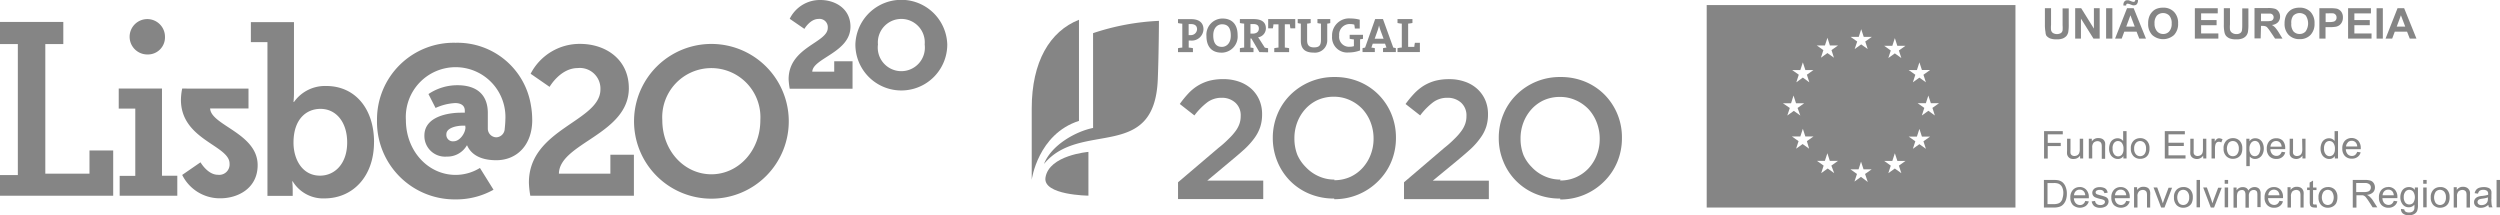
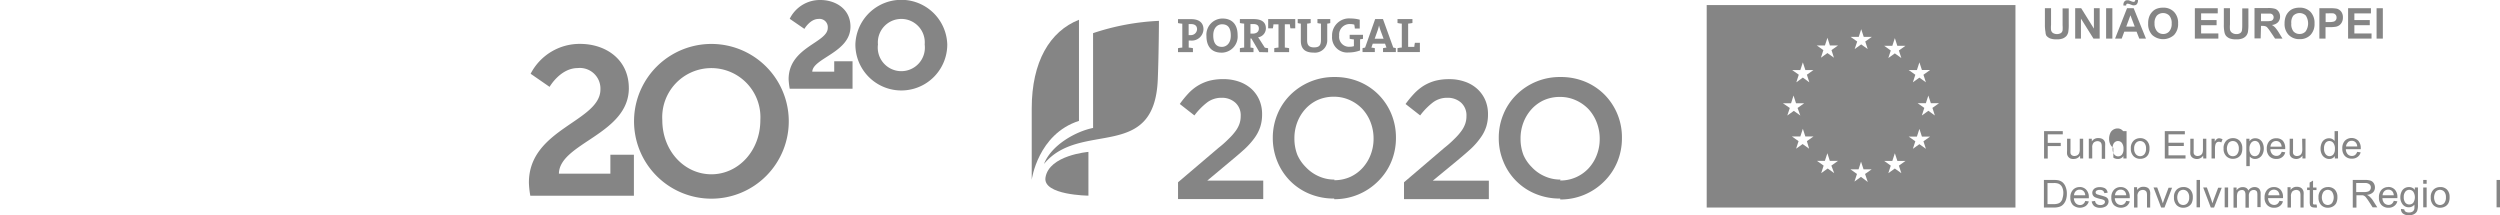
<svg xmlns="http://www.w3.org/2000/svg" id="Group_1987" data-name="Group 1987" width="284.585" height="24.516" viewBox="0 0 284.585 24.516">
  <g id="Group_1986" data-name="Group 1986" transform="translate(194.28 0)">
    <path id="Path_5581" data-name="Path 5581" d="M235.74,41.055h35.148V18H235.74Zm11.66-6.7-.741-.531-.741.531.279-.859-.755-.531h.957l.286-.88.286.88h.922l-.748.531Zm14.783-5.177-.748.531.279.866-.741-.538-.741.538.279-.866-.754-.531h.929l.286-.873.286.873Zm-2.515-3.773.286-.88.286.873h.929l-.755.538.279.859-.741-.531-.741.531.279-.859-.755-.538Zm0,7.573.286-.88.286.88h.929l-.755.531.279.859-.741-.531-.741.531.279-.859-.755-.531Zm-2.795-10.34.286-.873.279.873h.929l-.748.538.279.859-.741-.531-.741.531.279-.859-.754-.538Zm0,13.106.286-.873.286.873h.929l-.755.538.279.859-.741-.531-.741.531.279-.859-.748-.538Zm-2.795,2.4-.775-.587-.741.538.286-.866L252.1,36.7h.929l.279-.873.286.873h.929l-.755.531Zm-1.027-16.523.279-.873.286.873h.929l-.755.531.279.859-.741-.531-.741.531.286-.859-.755-.531Zm-2.795,15.517-.741-.531-.741.531.279-.859-.755-.538h.894l.286-.873.279.873h.929l-.755.538ZM249.2,22.6l.286-.873.279.873h.929l-.748.531.279.866-.741-.531-.741.531.279-.866-.755-.531ZM246.4,25.4l.286-.873.286.873h.922l-.748.531.279.866-.741-.538-.741.538.279-.866-.755-.531Zm-1.055,3.78.279-.88.286.88h.929l-.755.538.314.859-.741-.531-.741.531.286-.859-.789-.538Z" transform="translate(-235.74 -17.427)" fill="#858585" />
    <path id="Path_5582" data-name="Path 5582" d="M292.8,46.765a1.167,1.167,0,0,0-.468-.224,2.794,2.794,0,0,0-.559-.042h-1.09v3.144h1.139a2.236,2.236,0,0,0,.51-.056,1.153,1.153,0,0,0,.377-.154,1.111,1.111,0,0,0,.286-.286,1.4,1.4,0,0,0,.217-.454,2.094,2.094,0,0,0,.084-.622,2.006,2.006,0,0,0-.126-.741,1.285,1.285,0,0,0-.37-.566Zm0,1.872a1.02,1.02,0,0,1-.231.391.7.7,0,0,1-.286.161,1.509,1.509,0,0,1-.489.063h-.7v-2.4h.7a1.46,1.46,0,0,1,.538.07.817.817,0,0,1,.4.349,1.481,1.481,0,0,1,.161.755,1.92,1.92,0,0,1-.112.615Z" transform="translate(-252.297 -26.016)" fill="#858585" />
    <path id="Path_5583" data-name="Path 5583" d="M296.058,47.66a1.006,1.006,0,0,0-.768.314,1.216,1.216,0,0,0-.3.88,1.18,1.18,0,0,0,.293.852,1.2,1.2,0,0,0,1.453.112.957.957,0,0,0,.356-.524l-.405-.056a.7.7,0,0,1-.237.356.58.58,0,0,1-.363.112.657.657,0,0,1-.475-.2.838.838,0,0,1-.217-.573h1.7a.572.572,0,0,0,0-.1,1.2,1.2,0,0,0-.293-.866.992.992,0,0,0-.741-.314Zm-.65.936a.7.7,0,0,1,.2-.468.608.608,0,0,1,.447-.175.6.6,0,0,1,.482.217.7.7,0,0,1,.147.426Z" transform="translate(-253.595 -26.365)" fill="#858585" />
    <path id="Path_5584" data-name="Path 5584" d="M300.028,48.771a5.7,5.7,0,0,0-.573-.175l-.342-.1a.371.371,0,0,1-.154-.1.217.217,0,0,1-.042-.133.244.244,0,0,1,.112-.2.657.657,0,0,1,.377-.084.51.51,0,0,1,.349.1.412.412,0,0,1,.154.272l.377-.049a.762.762,0,0,0-.133-.349.615.615,0,0,0-.3-.21,1.4,1.4,0,0,0-.475-.077,1.3,1.3,0,0,0-.335.042,1.153,1.153,0,0,0-.245.112.7.7,0,0,0-.189.217.538.538,0,0,0-.07.279.573.573,0,0,0,.084.3.594.594,0,0,0,.252.217,4.086,4.086,0,0,0,.587.182,1.439,1.439,0,0,1,.4.126.237.237,0,0,1,.119.2.307.307,0,0,1-.133.252.58.58,0,0,1-.4.112.622.622,0,0,1-.412-.126.517.517,0,0,1-.182-.342l-.384.056a.908.908,0,0,0,.3.545,1.125,1.125,0,0,0,.7.182,1.215,1.215,0,0,0,.482-.1.67.67,0,0,0,.44-.615.608.608,0,0,0-.091-.328A.622.622,0,0,0,300.028,48.771Z" transform="translate(-254.645 -26.366)" fill="#858585" />
    <path id="Path_5585" data-name="Path 5585" d="M302.738,47.66a1.006,1.006,0,0,0-.769.314,1.216,1.216,0,0,0-.3.88,1.181,1.181,0,0,0,.293.852,1.2,1.2,0,0,0,1.453.112.957.957,0,0,0,.349-.531l-.405-.056a.7.7,0,0,1-.238.356.58.58,0,0,1-.363.112.657.657,0,0,1-.475-.2.839.839,0,0,1-.217-.573h1.7a.575.575,0,0,0,0-.1,1.2,1.2,0,0,0-.293-.866A.992.992,0,0,0,302.738,47.66Zm-.65.936a.7.7,0,0,1,.2-.468.608.608,0,0,1,.447-.175.6.6,0,0,1,.482.217.769.769,0,0,1,.147.426Z" transform="translate(-255.608 -26.365)" fill="#858585" />
    <path id="Path_5586" data-name="Path 5586" d="M307.089,47.885a.545.545,0,0,0-.258-.2.957.957,0,0,0-.377-.07.817.817,0,0,0-.734.37v-.321h-.349v2.312h.391V48.723a.768.768,0,0,1,.182-.594.65.65,0,0,1,.426-.154.5.5,0,0,1,.272.07.405.405,0,0,1,.161.182,1.125,1.125,0,0,1,.042.349v1.4h.363v-1.39a2.206,2.206,0,0,0,0-.37.852.852,0,0,0-.119-.328Z" transform="translate(-256.724 -26.353)" fill="#858585" />
    <path id="Path_5587" data-name="Path 5587" d="M309.752,49.106c-.063.168-.112.307-.147.426-.042-.154-.091-.307-.147-.454l-.489-1.348h-.419l.866,2.285h.377l.866-2.257h-.4Z" transform="translate(-257.683 -26.387)" fill="#858585" />
    <path id="Path_5588" data-name="Path 5588" d="M312.926,47.659a1.076,1.076,0,0,0-.7.252,1.132,1.132,0,0,0-.349.922,1.2,1.2,0,0,0,.293.873,1.034,1.034,0,0,0,.775.307,1.181,1.181,0,0,0,.559-.14.971.971,0,0,0,.384-.384,1.543,1.543,0,0,0,.133-.7,1.181,1.181,0,0,0-.3-.845,1.048,1.048,0,0,0-.8-.286Zm.482,1.823a.6.6,0,0,1-.482.217.615.615,0,0,1-.482-.217,1.167,1.167,0,0,1,0-1.292.636.636,0,0,1,.482-.217.629.629,0,0,1,.482.217.915.915,0,0,1,.2.636.943.943,0,0,1-.2.657Z" transform="translate(-258.684 -26.365)" fill="#858585" />
    <rect id="Rectangle_3014" data-name="Rectangle 3014" width="0.391" height="3.116" transform="translate(55.765 20.484)" fill="#858585" />
    <path id="Path_5589" data-name="Path 5589" d="M317.835,49.106c-.056.168-.1.307-.14.426l-.147-.454-.489-1.348h-.419l.866,2.285h.37l.873-2.257h-.405Z" transform="translate(-260.121 -26.387)" fill="#858585" />
-     <rect id="Rectangle_3015" data-name="Rectangle 3015" width="0.391" height="0.433" transform="translate(58.964 20.484)" fill="#858585" />
    <rect id="Rectangle_3016" data-name="Rectangle 3016" width="0.391" height="2.257" transform="translate(58.964 21.343)" fill="#858585" />
    <path id="Path_5590" data-name="Path 5590" d="M323.969,47.66a.824.824,0,0,0-.7.391.587.587,0,0,0-.231-.286.775.775,0,0,0-.419-.1.845.845,0,0,0-.405.1.874.874,0,0,0-.286.265v-.314h-.349v2.285h.391v-1.2a1.573,1.573,0,0,1,.056-.468.489.489,0,0,1,.2-.252.6.6,0,0,1,.307-.084.363.363,0,0,1,.307.126.7.7,0,0,1,.1.384v1.5h.384V48.652a.7.7,0,0,1,.161-.5.559.559,0,0,1,.405-.161.405.405,0,0,1,.231.063.342.342,0,0,1,.14.161,1.223,1.223,0,0,1,.035.328v1.4h.37V48.414a.8.8,0,0,0-.182-.573A.741.741,0,0,0,323.969,47.66Z" transform="translate(-261.609 -26.365)" fill="#858585" />
    <path id="Path_5591" data-name="Path 5591" d="M327.708,47.66a1.02,1.02,0,0,0-.775.314,1.243,1.243,0,0,0-.294.88,1.181,1.181,0,0,0,.293.852,1.055,1.055,0,0,0,.8.307,1.013,1.013,0,0,0,.65-.2.922.922,0,0,0,.349-.531l-.4-.056a.762.762,0,0,1-.238.356.594.594,0,0,1-.363.112.7.7,0,0,1-.482-.2.874.874,0,0,1-.21-.573h1.7v-.1a1.223,1.223,0,0,0-.286-.866A1,1,0,0,0,327.708,47.66Zm-.65.936a.7.7,0,0,1,.2-.468.65.65,0,0,1,.929.042.824.824,0,0,1,.147.426Z" transform="translate(-263.133 -26.365)" fill="#858585" />
    <path id="Path_5592" data-name="Path 5592" d="M332.071,47.885a.58.58,0,0,0-.258-.2.992.992,0,0,0-.384-.07.817.817,0,0,0-.7.37v-.321h-.349v2.312h.391V48.724a.775.775,0,0,1,.175-.594.7.7,0,0,1,.433-.154.489.489,0,0,1,.266.07.363.363,0,0,1,.161.182,1.1,1.1,0,0,1,.049.349v1.4h.356v-1.39a2.213,2.213,0,0,0,0-.37.7.7,0,0,0-.14-.328Z" transform="translate(-264.261 -26.354)" fill="#858585" />
    <path id="Path_5593" data-name="Path 5593" d="M334.443,49.318a.21.21,0,0,1-.126,0,.126.126,0,0,1-.07-.077.613.613,0,0,1,0-.21V47.683h.391v-.293h-.391V46.6l-.391.231v.559h-.286v.293h.3v1.292a1.452,1.452,0,0,0,.049.454.447.447,0,0,0,.168.175.7.7,0,0,0,.321.063,1.118,1.118,0,0,0,.293,0l-.049-.335Z" transform="translate(-265.223 -26.046)" fill="#858585" />
    <path id="Path_5594" data-name="Path 5594" d="M336.483,47.659a1.076,1.076,0,0,0-.7.252,1.139,1.139,0,0,0-.356.922,1.2,1.2,0,0,0,.3.873,1.034,1.034,0,0,0,.775.307,1.139,1.139,0,0,0,.552-.14.943.943,0,0,0,.391-.384,1.544,1.544,0,0,0,.133-.7,1.181,1.181,0,0,0-.3-.845,1.048,1.048,0,0,0-.8-.286Zm.482,1.823a.643.643,0,0,1-.964,0,1.167,1.167,0,0,1,0-1.292.643.643,0,0,1,.964,0A1.167,1.167,0,0,1,336.965,49.482Z" transform="translate(-265.782 -26.365)" fill="#858585" />
    <path id="Path_5595" data-name="Path 5595" d="M342.868,48.351a.985.985,0,0,0-.251-.154,1.146,1.146,0,0,0,.7-.286.783.783,0,0,0,.217-.559.873.873,0,0,0-.133-.475.7.7,0,0,0-.349-.293,1.879,1.879,0,0,0-.643-.084h-1.4v3.144h.419v-1.4h.713a.538.538,0,0,1,.2.084.7.7,0,0,1,.21.21,4.882,4.882,0,0,1,.3.426l.419.65h.531l-.545-.852a2.635,2.635,0,0,0-.384-.412Zm-.573-.475H341.4V46.849h1a.741.741,0,0,1,.51.147.447.447,0,0,1,.161.363.524.524,0,0,1-.084.279.44.44,0,0,1-.245.182,1.244,1.244,0,0,1-.447.056Z" transform="translate(-267.465 -26.015)" fill="#858585" />
    <path id="Path_5596" data-name="Path 5596" d="M346.338,47.66a1.034,1.034,0,0,0-.775.314,1.243,1.243,0,0,0-.293.88,1.181,1.181,0,0,0,.293.852,1.055,1.055,0,0,0,.8.307,1.013,1.013,0,0,0,.65-.2.929.929,0,0,0,.356-.531l-.405-.056a.761.761,0,0,1-.238.356.594.594,0,0,1-.363.112.7.7,0,0,1-.482-.2.873.873,0,0,1-.21-.573h1.7v-.1a1.188,1.188,0,0,0-.286-.866,1,1,0,0,0-.748-.307Zm-.65.936a.7.7,0,0,1,.2-.468.608.608,0,0,1,.447-.175.6.6,0,0,1,.482.217.824.824,0,0,1,.147.426Z" transform="translate(-268.748 -26.366)" fill="#858585" />
    <path id="Path_5597" data-name="Path 5597" d="M350.416,47.988a.8.8,0,0,0-.664-.328.943.943,0,0,0-.531.147.887.887,0,0,0-.342.419,1.4,1.4,0,0,0-.119.6,1.271,1.271,0,0,0,.258.8.852.852,0,0,0,.7.335.782.782,0,0,0,.636-.3,2.416,2.416,0,0,1,0,.489.51.51,0,0,1-.2.3.7.7,0,0,1-.419.1.636.636,0,0,1-.391-.1.342.342,0,0,1-.133-.252l-.377-.049a.615.615,0,0,0,.245.545,1.111,1.111,0,0,0,.657.182,1.258,1.258,0,0,0,.587-.133.811.811,0,0,0,.342-.342,1.9,1.9,0,0,0,.1-.748V47.709h-.356Zm-.182,1.453a.573.573,0,0,1-.454.2.566.566,0,0,1-.447-.2.957.957,0,0,1-.182-.643.922.922,0,0,1,.182-.615.573.573,0,0,1,.44-.21.58.58,0,0,1,.454.21,1.161,1.161,0,0,1,.007,1.258Z" transform="translate(-269.8 -26.366)" fill="#858585" />
    <rect id="Rectangle_3017" data-name="Rectangle 3017" width="0.391" height="0.433" transform="translate(81.565 20.484)" fill="#858585" />
    <rect id="Rectangle_3018" data-name="Rectangle 3018" width="0.391" height="2.257" transform="translate(81.565 21.343)" fill="#858585" />
    <path id="Path_5598" data-name="Path 5598" d="M354.773,47.659a1.062,1.062,0,0,0-.7.251,1.139,1.139,0,0,0-.356.922,1.2,1.2,0,0,0,.293.873,1.055,1.055,0,0,0,.782.307,1.16,1.16,0,0,0,.552-.14.929.929,0,0,0,.384-.384,1.453,1.453,0,0,0,.133-.7,1.145,1.145,0,0,0-.3-.845A1.02,1.02,0,0,0,354.773,47.659Zm.482,1.823a.65.65,0,0,1-.971,0,1.2,1.2,0,0,1,0-1.292.65.65,0,0,1,.971,0,.943.943,0,0,1,.189.636.985.985,0,0,1-.189.657Z" transform="translate(-271.294 -26.364)" fill="#858585" />
-     <path id="Path_5599" data-name="Path 5599" d="M359.151,47.885a.6.6,0,0,0-.266-.2.929.929,0,0,0-.377-.07.817.817,0,0,0-.7.37v-.321h-.349v2.312h.377V48.724a.768.768,0,0,1,.182-.594.7.7,0,0,1,.426-.154.5.5,0,0,1,.272.07.363.363,0,0,1,.161.182,1.125,1.125,0,0,1,.042.349v1.4h.391v-1.39a2.213,2.213,0,0,0,0-.37A.7.7,0,0,0,359.151,47.885Z" transform="translate(-272.423 -26.354)" fill="#858585" />
-     <path id="Path_5600" data-name="Path 5600" d="M362.75,49.015v-.5a2.092,2.092,0,0,0,0-.356.587.587,0,0,0-.119-.258.608.608,0,0,0-.272-.168,1.314,1.314,0,0,0-.475-.07,1.656,1.656,0,0,0-.524.077.741.741,0,0,0-.342.231.887.887,0,0,0-.175.384l.384.056a.594.594,0,0,1,.189-.335.7.7,0,0,1,.405-.1.643.643,0,0,1,.447.133.433.433,0,0,1,.112.328v.1a3.549,3.549,0,0,1-.7.133,1.907,1.907,0,0,0-.342.056.964.964,0,0,0-.286.126.649.649,0,0,0-.2.217.566.566,0,0,0-.077.3.594.594,0,0,0,.2.468.845.845,0,0,0,.58.182,1.216,1.216,0,0,0,.426-.077,1.4,1.4,0,0,0,.419-.258.858.858,0,0,0,.077.286h.405a1.067,1.067,0,0,1-.1-.272,6.415,6.415,0,0,1-.042-.678Zm-.4-.042a.873.873,0,0,1-.063.377.615.615,0,0,1-.251.265.845.845,0,0,1-.405.1.5.5,0,0,1-.342-.1.321.321,0,0,1-.119-.252.328.328,0,0,1,.056-.182.307.307,0,0,1,.154-.126,1.837,1.837,0,0,1,.342-.077,2.837,2.837,0,0,0,.636-.14Z" transform="translate(-273.423 -26.365)" fill="#858585" />
    <rect id="Rectangle_3019" data-name="Rectangle 3019" width="0.391" height="3.116" transform="translate(89.914 20.484)" fill="#858585" />
    <path id="Path_5601" data-name="Path 5601" d="M292.841,38.913V38.55H290.71v3.116h.419V40.248h1.481v-.363h-1.481v-.971Z" transform="translate(-252.306 -23.62)" fill="#858585" />
    <path id="Path_5602" data-name="Path 5602" d="M295.239,42.085a.838.838,0,0,0,.7-.384v.328h.349V39.78H295.9v1.2a1.175,1.175,0,0,1-.063.44.524.524,0,0,1-.217.245.7.7,0,0,1-.328.084.489.489,0,0,1-.293-.084.377.377,0,0,1-.154-.238,2.437,2.437,0,0,1,0-.4V39.78h-.391v1.4a2.184,2.184,0,0,0,0,.356.781.781,0,0,0,.119.279.7.7,0,0,0,.258.217.929.929,0,0,0,.405.056Z" transform="translate(-253.433 -23.991)" fill="#858585" />
    <path id="Path_5603" data-name="Path 5603" d="M298.342,40.074v-.321H298V42h.391V40.779a.775.775,0,0,1,.175-.594.7.7,0,0,1,.433-.154.559.559,0,0,1,.266.07.377.377,0,0,1,.161.189,1.033,1.033,0,0,1,.049.349v1.4h.384V40.6a2.213,2.213,0,0,0,0-.37.7.7,0,0,0-.119-.279.636.636,0,0,0-.258-.2.992.992,0,0,0-.384-.07.831.831,0,0,0-.755.384Z" transform="translate(-254.503 -23.963)" fill="#858585" />
-     <path id="Path_5604" data-name="Path 5604" d="M301.792,41.561a.873.873,0,0,0,.5.154.7.7,0,0,0,.643-.335v.279h.363V38.55h-.391v1.118a.838.838,0,0,0-.265-.224.776.776,0,0,0-.363-.084.908.908,0,0,0-.51.147.852.852,0,0,0-.342.419,1.557,1.557,0,0,0-.119.615,1.4,1.4,0,0,0,.126.608.936.936,0,0,0,.356.412Zm.091-1.677a.545.545,0,0,1,.433-.21.573.573,0,0,1,.447.217,1.062,1.062,0,0,1,.182.7.95.95,0,0,1-.175.629.566.566,0,0,1-.433.2.545.545,0,0,1-.44-.217.943.943,0,0,1-.189-.643,1,1,0,0,1,.168-.678Z" transform="translate(-255.501 -23.62)" fill="#858585" />
+     <path id="Path_5604" data-name="Path 5604" d="M301.792,41.561a.873.873,0,0,0,.5.154.7.7,0,0,0,.643-.335v.279h.363V38.55h-.391a.838.838,0,0,0-.265-.224.776.776,0,0,0-.363-.084.908.908,0,0,0-.51.147.852.852,0,0,0-.342.419,1.557,1.557,0,0,0-.119.615,1.4,1.4,0,0,0,.126.608.936.936,0,0,0,.356.412Zm.091-1.677a.545.545,0,0,1,.433-.21.573.573,0,0,1,.447.217,1.062,1.062,0,0,1,.182.7.95.95,0,0,1-.175.629.566.566,0,0,1-.433.2.545.545,0,0,1-.44-.217.943.943,0,0,1-.189-.643,1,1,0,0,1,.168-.678Z" transform="translate(-255.501 -23.62)" fill="#858585" />
    <path id="Path_5605" data-name="Path 5605" d="M306.455,41.918a.929.929,0,0,0,.384-.384,1.453,1.453,0,0,0,.133-.7,1.146,1.146,0,0,0-.3-.845,1.02,1.02,0,0,0-.768-.3,1.062,1.062,0,0,0-.7.252,1.139,1.139,0,0,0-.356.922,1.174,1.174,0,0,0,.3.873,1.034,1.034,0,0,0,.775.307,1.16,1.16,0,0,0,.531-.126Zm-1.23-1.041a.908.908,0,0,1,.2-.643.629.629,0,0,1,.482-.217.65.65,0,0,1,.482.217.943.943,0,0,1,.189.636.985.985,0,0,1-.189.657.643.643,0,0,1-.964,0,.915.915,0,0,1-.2-.65Z" transform="translate(-256.566 -23.963)" fill="#858585" />
    <path id="Path_5606" data-name="Path 5606" d="M312.665,38.913V38.55H310.38v3.116h2.361V41.3H310.8V40.241h1.747v-.37H310.8v-.957Z" transform="translate(-258.234 -23.62)" fill="#858585" />
    <path id="Path_5607" data-name="Path 5607" d="M316.011,42.03h.349V39.78h-.384v1.2a1.174,1.174,0,0,1-.063.44.524.524,0,0,1-.217.245.7.7,0,0,1-.328.084.489.489,0,0,1-.293-.084.377.377,0,0,1-.154-.238,2.214,2.214,0,0,1,0-.4V39.78h-.384v1.4a2.184,2.184,0,0,0,0,.356.782.782,0,0,0,.119.279.7.7,0,0,0,.266.2.929.929,0,0,0,.377.077.838.838,0,0,0,.7-.384Z" transform="translate(-259.485 -23.991)" fill="#858585" />
    <path id="Path_5608" data-name="Path 5608" d="M318.615,39.787a.9.9,0,0,0-.252.314v-.342H318v2.25h.391V40.835a1.538,1.538,0,0,1,.063-.447.412.412,0,0,1,.147-.21.356.356,0,0,1,.224-.07.552.552,0,0,1,.286.077l.14-.356a.838.838,0,0,0-.405-.119.44.44,0,0,0-.231.077Z" transform="translate(-260.531 -23.97)" fill="#858585" />
    <path id="Path_5609" data-name="Path 5609" d="M321.957,41.534a1.544,1.544,0,0,0,.133-.7,1.181,1.181,0,0,0-.3-.845,1.048,1.048,0,0,0-.775-.3,1.076,1.076,0,0,0-.7.251,1.139,1.139,0,0,0-.356.922,1.174,1.174,0,0,0,.3.873,1.034,1.034,0,0,0,.775.307,1.139,1.139,0,0,0,.552-.14.985.985,0,0,0,.37-.37Zm-.943.21a.6.6,0,0,1-.482-.217,1.167,1.167,0,0,1,0-1.292.629.629,0,0,1,.482-.217.636.636,0,0,1,.482.217.95.95,0,0,1,.2.636.985.985,0,0,1-.2.657.6.6,0,0,1-.482.217Z" transform="translate(-261.12 -23.964)" fill="#858585" />
    <path id="Path_5610" data-name="Path 5610" d="M325.2,39.857a.929.929,0,0,0-.517-.147.8.8,0,0,0-.384.084.88.88,0,0,0-.279.258v-.293h-.356v3.123h.391v-1.1a.657.657,0,0,0,.251.2.7.7,0,0,0,.349.084.943.943,0,0,0,.866-.573,1.4,1.4,0,0,0,.133-.622,1.5,1.5,0,0,0-.119-.594A.915.915,0,0,0,325.2,39.857Zm-.133,1.677a.545.545,0,0,1-.44.217.552.552,0,0,1-.433-.21.971.971,0,0,1-.175-.643,1.027,1.027,0,0,1,.189-.664.573.573,0,0,1,.44-.224.538.538,0,0,1,.426.217,1.244,1.244,0,0,1,0,1.306Z" transform="translate(-262.236 -23.97)" fill="#858585" />
    <path id="Path_5611" data-name="Path 5611" d="M328.061,39.709a1.013,1.013,0,0,0-.768.314,1.244,1.244,0,0,0-.293.88,1.181,1.181,0,0,0,.293.852,1.055,1.055,0,0,0,.8.307,1.013,1.013,0,0,0,.65-.2.922.922,0,0,0,.356-.559l-.4-.056a.818.818,0,0,1-.238.356.594.594,0,0,1-.363.112.657.657,0,0,1-.482-.2.873.873,0,0,1-.21-.573h1.691v-.1a1.237,1.237,0,0,0-.286-.866A1.006,1.006,0,0,0,328.061,39.709Zm-.643.957a.7.7,0,0,1,.2-.468.6.6,0,0,1,.447-.175.58.58,0,0,1,.475.217.7.7,0,0,1,.147.426Z" transform="translate(-263.242 -23.969)" fill="#858585" />
    <path id="Path_5612" data-name="Path 5612" d="M332.166,40.982a1.153,1.153,0,0,1-.07.44.51.51,0,0,1-.21.245.7.7,0,0,1-.328.084.489.489,0,0,1-.293-.084.377.377,0,0,1-.154-.238,1.7,1.7,0,0,1,0-.4V39.78h-.384v1.4a2.191,2.191,0,0,0,0,.356.609.609,0,0,0,.377.475.985.985,0,0,0,.377.077.845.845,0,0,0,.7-.384v.328h.349V39.78h-.384Z" transform="translate(-264.364 -23.991)" fill="#858585" />
    <path id="Path_5613" data-name="Path 5613" d="M337.36,39.668a.838.838,0,0,0-.265-.224.776.776,0,0,0-.363-.084.908.908,0,0,0-.51.147.887.887,0,0,0-.342.419,1.558,1.558,0,0,0-.119.615,1.4,1.4,0,0,0,.126.608.936.936,0,0,0,.356.412.873.873,0,0,0,.5.154.7.7,0,0,0,.643-.335v.279h.363V38.55h-.391Zm-.14,1.53a.566.566,0,0,1-.433.2.552.552,0,0,1-.44-.217.943.943,0,0,1-.189-.643,1,1,0,0,1,.175-.657.545.545,0,0,1,.433-.21.573.573,0,0,1,.447.217,1.062,1.062,0,0,1,.182.7.95.95,0,0,1-.175.608Z" transform="translate(-265.883 -23.62)" fill="#858585" />
    <path id="Path_5614" data-name="Path 5614" d="M341.4,41.3l-.4-.056a.817.817,0,0,1-.238.356.594.594,0,0,1-.363.112.657.657,0,0,1-.482-.2.873.873,0,0,1-.21-.573h1.7v-.1a1.237,1.237,0,0,0-.286-.866,1.088,1.088,0,0,0-1.523.007,1.244,1.244,0,0,0-.293.88,1.181,1.181,0,0,0,.293.852,1.055,1.055,0,0,0,.8.307,1.013,1.013,0,0,0,.65-.2.922.922,0,0,0,.349-.531Zm-1.467-1.139a.6.6,0,0,1,.447-.175.58.58,0,0,1,.475.217.7.7,0,0,1,.147.426h-1.272a.7.7,0,0,1,.2-.44Z" transform="translate(-266.952 -23.958)" fill="#858585" />
    <path id="Path_5615" data-name="Path 5615" d="M291.017,21.65a1.139,1.139,0,0,0,.405.3,1.963,1.963,0,0,0,.761.112,1.837,1.837,0,0,0,.7-.1,1.2,1.2,0,0,0,.412-.279,1.075,1.075,0,0,0,.21-.44,4.89,4.89,0,0,0,.056-.88V18.541h-.7v1.914a3.928,3.928,0,0,1,0,.587.5.5,0,0,1-.182.3.915.915,0,0,1-.915,0,.531.531,0,0,1-.217-.342,3.373,3.373,0,0,1,0-.58v-1.9h-.7v1.844a4.429,4.429,0,0,0,.07.88.929.929,0,0,0,.1.405Z" transform="translate(-252.348 -17.584)" fill="#858585" />
    <path id="Path_5616" data-name="Path 5616" d="M296.437,19.7l1.425,2.278h.706V18.52h-.657v2.319l-1.446-2.319h-.685v3.458h.657Z" transform="translate(-253.834 -17.584)" fill="#858585" />
    <rect id="Rectangle_3020" data-name="Rectangle 3020" width="0.713" height="3.458" transform="translate(45.467 0.936)" fill="#858585" />
    <path id="Path_5617" data-name="Path 5617" d="M303.953,17.809a.266.266,0,0,1,.042-.168.168.168,0,0,1,.119-.042,1.027,1.027,0,0,1,.321.084,2.321,2.321,0,0,0,.279.1.594.594,0,0,0,.161,0,.384.384,0,0,0,.3-.14.7.7,0,0,0,.119-.461h-.307a.244.244,0,0,1-.063.161.175.175,0,0,1-.133.049.8.8,0,0,1-.293-.084l-.265-.1h-.154a.384.384,0,0,0-.314.133.538.538,0,0,0-.126.377.5.5,0,0,0,0,.091Z" transform="translate(-256.202 -17.18)" fill="#858585" />
    <path id="Path_5618" data-name="Path 5618" d="M303.328,21.189h1.4l.307.789h.762l-1.4-3.458h-.755l-1.362,3.458h.755Zm.7-1.865.489,1.285h-.964Z" transform="translate(-255.793 -17.584)" fill="#858585" />
    <path id="Path_5619" data-name="Path 5619" d="M310.617,21.538a1.8,1.8,0,0,0,.461-1.313,1.782,1.782,0,0,0-.468-1.32,1.642,1.642,0,0,0-1.244-.475,1.942,1.942,0,0,0-.754.133,1.327,1.327,0,0,0-.454.314,1.565,1.565,0,0,0-.328.475,2.1,2.1,0,0,0-.161.887,1.781,1.781,0,0,0,.461,1.3,1.865,1.865,0,0,0,2.487,0Zm-1.942-.426a1.306,1.306,0,0,1-.279-.894,1.279,1.279,0,0,1,.272-.894,1.006,1.006,0,0,1,1.4,0,1.279,1.279,0,0,1,.279.9,1.313,1.313,0,0,1-.272.9.887.887,0,0,1-.7.3.9.9,0,0,1-.7-.314Z" transform="translate(-257.416 -17.556)" fill="#858585" />
    <path id="Path_5620" data-name="Path 5620" d="M317.956,21.391h-1.963v-.936h1.761v-.587h-1.761v-.762h1.893V18.52H315.28v3.458h2.676Z" transform="translate(-259.711 -17.584)" fill="#858585" />
    <path id="Path_5621" data-name="Path 5621" d="M320.237,21.65a1.167,1.167,0,0,0,.412.3,1.963,1.963,0,0,0,.762.112,1.775,1.775,0,0,0,.7-.1,1.076,1.076,0,0,0,.412-.279,1.006,1.006,0,0,0,.217-.44,4.89,4.89,0,0,0,.056-.88V18.541h-.7v1.914a3.693,3.693,0,0,1-.035.587.447.447,0,0,1-.182.3.7.7,0,0,1-.447.119.789.789,0,0,1-.468-.126.552.552,0,0,1-.265-.384,3.369,3.369,0,0,1,0-.58V18.52H320v1.844a3.956,3.956,0,0,0,.07.88,1.006,1.006,0,0,0,.168.405Z" transform="translate(-261.132 -17.584)" fill="#858585" />
    <path id="Path_5622" data-name="Path 5622" d="M325.741,20.522h.14a1.062,1.062,0,0,1,.356.042.5.5,0,0,1,.217.14,4.723,4.723,0,0,1,.377.51l.51.755h.845l-.426-.7a4.786,4.786,0,0,0-.405-.559,1.685,1.685,0,0,0-.377-.293,1.1,1.1,0,0,0,.7-.314.929.929,0,0,0,.231-.643.943.943,0,0,0-.154-.545.79.79,0,0,0-.405-.335,2.62,2.62,0,0,0-.817-.091H325v3.458h.7Zm0-1.4h1.069a.426.426,0,0,1,.265.14.4.4,0,0,1,.1.279.433.433,0,0,1-.077.258.377.377,0,0,1-.2.147,2.8,2.8,0,0,1-.636.042h-.524Z" transform="translate(-262.64 -17.574)" fill="#858585" />
    <path id="Path_5623" data-name="Path 5623" d="M331.61,22.013a1.656,1.656,0,0,0,1.237-.475,1.8,1.8,0,0,0,.461-1.313,1.81,1.81,0,0,0-.461-1.32,1.656,1.656,0,0,0-1.244-.475,1.977,1.977,0,0,0-.762.133,1.474,1.474,0,0,0-.454.314,1.7,1.7,0,0,0-.328.475,2.214,2.214,0,0,0-.161.873,1.782,1.782,0,0,0,.461,1.3A1.684,1.684,0,0,0,331.61,22.013Zm-.7-2.69a1.013,1.013,0,0,1,1.4,0,1.633,1.633,0,0,1-.007,1.8.9.9,0,0,1-.7.3.915.915,0,0,1-.7-.3,1.306,1.306,0,0,1-.238-.894,1.313,1.313,0,0,1,.231-.9Z" transform="translate(-264.116 -17.556)" fill="#858585" />
    <path id="Path_5624" data-name="Path 5624" d="M338.057,18.91a.978.978,0,0,0-.5-.342,4.269,4.269,0,0,0-.845-.049H335.57v3.458h.7V20.67h.461a3.912,3.912,0,0,0,.734-.049,1.069,1.069,0,0,0,.37-.161.944.944,0,0,0,.293-.342,1.132,1.132,0,0,0,.119-.538,1.076,1.076,0,0,0-.189-.671Zm-.608.95a.468.468,0,0,1-.224.175,1.858,1.858,0,0,1-.559.056h-.384V19.1h.342a3.542,3.542,0,0,1,.51,0,.461.461,0,0,1,.279.154.447.447,0,0,1,.112.314.44.44,0,0,1-.077.293Z" transform="translate(-265.826 -17.582)" fill="#858585" />
    <path id="Path_5625" data-name="Path 5625" d="M342.919,21.391h-1.956v-.936h1.754v-.587h-1.754v-.762h1.886V18.52h-2.6v3.458h2.669Z" transform="translate(-267.236 -17.584)" fill="#858585" />
    <rect id="Rectangle_3021" data-name="Rectangle 3021" width="0.713" height="3.458" transform="translate(76.255 0.936)" fill="#858585" />
-     <path id="Path_5626" data-name="Path 5626" d="M347.4,21.189h1.4l.307.789h.762l-1.4-3.458h-.755l-1.362,3.458h.755Zm.7-1.865.489,1.285h-.964Z" transform="translate(-269.074 -17.584)" fill="#858585" />
  </g>
  <g id="Group_1985" data-name="Group 1985" transform="translate(117.445 2.096)">
    <path id="Path_5627" data-name="Path 5627" d="M149.6,41.414l4.618-3.926a11.348,11.348,0,0,0,1.167-1.041,6.443,6.443,0,0,0,.782-.887,3.136,3.136,0,0,0,.433-.824,2.641,2.641,0,0,0,.133-.859,1.914,1.914,0,0,0-.622-1.537,2.257,2.257,0,0,0-1.544-.545,2.7,2.7,0,0,0-1.614.5,7.615,7.615,0,0,0-1.488,1.509L149.8,32.5a11.745,11.745,0,0,1,.978-1.2,5.2,5.2,0,0,1,1.083-.887,5.128,5.128,0,0,1,1.279-.552,6.169,6.169,0,0,1,1.6-.189,5.289,5.289,0,0,1,1.8.286,4.129,4.129,0,0,1,1.4.81,3.752,3.752,0,0,1,.908,1.265,4.017,4.017,0,0,1,.321,1.635v.042a4.554,4.554,0,0,1-.21,1.4,4.618,4.618,0,0,1-.636,1.237,8.481,8.481,0,0,1-1.1,1.244c-.44.405-.95.845-1.544,1.334l-2.753,2.3H159.3v2.1h-9.7Z" transform="translate(-132.945 -22.76)" fill="#858585" />
    <path id="Path_5628" data-name="Path 5628" d="M172.033,43.163a7.182,7.182,0,0,1-2.836-.545,6.686,6.686,0,0,1-2.208-1.488,6.777,6.777,0,0,1-1.432-2.194,6.986,6.986,0,0,1-.517-2.669h0a6.986,6.986,0,0,1,.517-2.676,6.713,6.713,0,0,1,1.453-2.2,7.042,7.042,0,0,1,5.058-2.061,7.2,7.2,0,0,1,2.836.545,6.728,6.728,0,0,1,2.2,1.488,6.839,6.839,0,0,1,1.439,2.187,6.986,6.986,0,0,1,.517,2.676v.042a6.986,6.986,0,0,1-.517,2.669,6.735,6.735,0,0,1-1.46,2.2,6.986,6.986,0,0,1-5.051,2.1m0-2.159a4.457,4.457,0,0,0,1.823-.377,4.359,4.359,0,0,0,1.4-1.02,4.681,4.681,0,0,0,.922-1.5,5.016,5.016,0,0,0,.335-1.837h0a5.121,5.121,0,0,0-.335-1.851,4.716,4.716,0,0,0-.929-1.516,4.527,4.527,0,0,0-1.439-1.02,4.317,4.317,0,0,0-1.83-.384,4.45,4.45,0,0,0-1.823.37,4.359,4.359,0,0,0-1.4,1.02,4.8,4.8,0,0,0-.922,1.5A5.079,5.079,0,0,0,167.5,36.3v.042a5.079,5.079,0,0,0,.335,1.844,4.548,4.548,0,0,0,.964,1.4,4.471,4.471,0,0,0,1.439,1.027,4.3,4.3,0,0,0,1.83.391" transform="translate(-137.598 -22.658)" fill="#858585" />
    <path id="Path_5629" data-name="Path 5629" d="M186.42,41.414l4.6-3.926a12.136,12.136,0,0,0,1.167-1.041,6.442,6.442,0,0,0,.775-.887,3.136,3.136,0,0,0,.433-.824,2.641,2.641,0,0,0,.133-.859,1.942,1.942,0,0,0-.622-1.537,2.264,2.264,0,0,0-1.537-.545,2.69,2.69,0,0,0-1.621.5,7.615,7.615,0,0,0-1.488,1.509l-1.663-1.3a11.709,11.709,0,0,1,.992-1.2,5.589,5.589,0,0,1,1.083-.887,5.177,5.177,0,0,1,1.285-.552,6.169,6.169,0,0,1,1.6-.189,5.219,5.219,0,0,1,1.788.286,4,4,0,0,1,1.4.81,3.773,3.773,0,0,1,.915,1.265,4.018,4.018,0,0,1,.321,1.635v.042a4.555,4.555,0,0,1-.21,1.4,4.45,4.45,0,0,1-.643,1.237,8.007,8.007,0,0,1-1.09,1.244c-.44.405-.957.845-1.544,1.334l-2.795,2.3h6.379v2.1H186.42Z" transform="translate(-144.041 -22.76)" fill="#858585" />
    <path id="Path_5630" data-name="Path 5630" d="M208.853,43.163a7.154,7.154,0,0,1-2.836-.545,6.658,6.658,0,0,1-3.64-3.682,6.833,6.833,0,0,1-.517-2.669h0a6.867,6.867,0,0,1,.517-2.676,6.6,6.6,0,0,1,1.453-2.2,6.986,6.986,0,0,1,5.058-2.061,7.2,7.2,0,0,1,2.836.545,6.728,6.728,0,0,1,2.2,1.488,6.875,6.875,0,0,1,1.956,4.89V36.3a6.986,6.986,0,0,1-.517,2.669,6.735,6.735,0,0,1-1.46,2.2,6.986,6.986,0,0,1-5.051,2.1m0-2.159a4.366,4.366,0,0,0,3.242-1.4,4.68,4.68,0,0,0,.922-1.5,5.016,5.016,0,0,0,.335-1.837h0a5.121,5.121,0,0,0-.335-1.851A4.716,4.716,0,0,0,212.088,33a4.555,4.555,0,0,0-1.446-1.02,4.29,4.29,0,0,0-1.823-.384,4.45,4.45,0,0,0-1.823.37,4.36,4.36,0,0,0-1.4,1.02,4.8,4.8,0,0,0-.922,1.5,5.079,5.079,0,0,0-.335,1.844v.042a5.079,5.079,0,0,0,.335,1.844,4.443,4.443,0,0,0,.943,1.369,4.394,4.394,0,0,0,1.439,1.027,4.3,4.3,0,0,0,1.83.391" transform="translate(-148.694 -22.658)" fill="#858585" />
    <path id="Path_5631" data-name="Path 5631" d="M151.053,22.3h-.238v.8a3.333,3.333,0,0,1,.482.07v.447h-1.7v-.447a3.431,3.431,0,0,1,.489-.07V20.381a3.43,3.43,0,0,1-.489-.07v-.447h1.5c.922,0,1.4.426,1.4,1.16a1.334,1.334,0,0,1-1.439,1.278Zm0-1.879h-.245V21.68a1.069,1.069,0,0,0,.21,0,.7.7,0,0,0,.748-.657c.007-.356-.2-.6-.706-.6Zm3.493,3.256c-1.153,0-1.712-.734-1.712-1.893a1.837,1.837,0,0,1,1.837-1.991c1.006,0,1.712.6,1.712,1.886a1.837,1.837,0,0,1-1.823,2Zm.063-3.228c-.524,0-1,.412-1,1.258s.307,1.313.985,1.313c.489,0,1.013-.377,1.013-1.278s-.342-1.292-.985-1.292Zm4.255,3.165-.915-1.551h-.1V23.1a1.474,1.474,0,0,1,.342.063v.454h-1.551v-.447a3.43,3.43,0,0,1,.489-.07V20.374a3.43,3.43,0,0,1-.489-.07v-.447H158.2c.831,0,1.4.286,1.4,1.055a1.034,1.034,0,0,1-.887,1.02c.07.091.133.189.189.272l.58.908.37.063v.461Zm-.741-3.193h-.279v1.09h.258c.44,0,.7-.224.7-.573s-.2-.517-.664-.517Zm4.269.489a4.237,4.237,0,0,1-.063-.461h-.573V23.1a3.291,3.291,0,0,1,.489.07v.447h-1.691v-.447a3.192,3.192,0,0,1,.482-.07V20.451h-.573a3.088,3.088,0,0,1-.07.461h-.531V19.857h3.081v1.055Zm4.192-.538v1.8a1.4,1.4,0,0,1-1.551,1.5c-1.188,0-1.453-.643-1.453-1.362V20.374a1.893,1.893,0,0,1-.356-.063v-.454H164.7v.454a2.71,2.71,0,0,1-.405.063v1.893c0,.475.154.81.775.81s.8-.238.8-.873v-1.83a2.369,2.369,0,0,1-.4-.063v-.454h1.46v.454a1.726,1.726,0,0,1-.335.063Zm3.738,1.788v1.265a3.647,3.647,0,0,1-1.3.231,1.719,1.719,0,0,1-1.886-1.844,1.935,1.935,0,0,1,2.1-2.026,4.073,4.073,0,0,1,1.048.14v1.006h-.559a3,3,0,0,0-.063-.447,1.746,1.746,0,0,0-.461-.063,1.2,1.2,0,0,0-1.258,1.32,1.125,1.125,0,0,0,1.195,1.265,1.516,1.516,0,0,0,.482-.07v-.768a4.43,4.43,0,0,1-.482-.07v-.454h1.516v.461Zm2.613,1.453v-.447a3.269,3.269,0,0,1,.391-.063l-.161-.447h-1.4l-.154.447a3.269,3.269,0,0,1,.391.063v.447h-1.4v-.447a2.2,2.2,0,0,1,.293-.063l1.146-3.249h.887l1.174,3.249a2.2,2.2,0,0,1,.293.063v.447Zm-.279-2.445c-.07-.2-.126-.384-.175-.587h0a5.236,5.236,0,0,1-.175.615l-.321.9H173Zm1.928,2.445v-.447a3.431,3.431,0,0,1,.489-.07V20.374a3.43,3.43,0,0,1-.489-.07v-.447h1.7V20.3a3.43,3.43,0,0,1-.489.07v2.648h.7a3.227,3.227,0,0,1,.07-.461h.566v1.055Z" transform="translate(-132.945 -19.78)" fill="#858585" />
    <path id="Path_5632" data-name="Path 5632" d="M131.139,20c-3.319,1.313-5.379,4.772-5.379,10.1v8.111s.7-5.2,5.379-6.7Z" transform="translate(-125.76 -19.846)" fill="#858585" />
    <path id="Path_5633" data-name="Path 5633" d="M133.349,32.371c-1.928.377-4.751,1.928-5.589,4.1,4.136-5.023,12.575-.168,12.953-9.62.119-2.99.133-6.672.133-6.672a27.379,27.379,0,0,0-7.5,1.4Z" transform="translate(-126.363 -19.901)" fill="#858585" />
    <path id="Path_5634" data-name="Path 5634" d="M132.885,41.53s-4.492.363-4.89,2.927c-.3,2.005,4.89,2.054,4.89,2.054Z" transform="translate(-126.43 -26.335)" fill="#858585" />
  </g>
  <g id="Group_1984" data-name="Group 1984">
    <path id="Path_5635" data-name="Path 5635" d="M385.182,295.38a8.807,8.807,0,0,0-17.612,0,8.807,8.807,0,1,0,17.612,0m-3.235,0c0,3.5-2.516,6.164-5.571,6.164-3.073,0-5.589-2.66-5.589-6.164a5.59,5.59,0,1,1,11.16,0m-14.971-3.648c0-3.217-2.57-5.032-5.553-5.032a6.275,6.275,0,0,0-5.625,3.4l2.157,1.492s1.222-2.139,3.2-2.139a2.344,2.344,0,0,1,2.588,2.426c0,3.666-8.141,4.475-8.141,10.6a9.4,9.4,0,0,0,.162,1.51h11.79v-4.673h-2.678v2.157h-5.859c.054-3.487,7.962-4.475,7.962-9.741" transform="translate(-295.394 -281.704)" fill="#858585" />
    <path id="Path_5636" data-name="Path 5636" d="M538.162,263.968a5.232,5.232,0,0,0-10.46,0,5.23,5.23,0,0,0,10.46,0m-2.57,0a2.683,2.683,0,1,1-5.32,0,2.671,2.671,0,1,1,5.32,0M520.226,269h7.153v-3.127h-2.085v1.186h-2.5c.072-1.546,4.349-2.193,4.349-5.122,0-2.1-1.8-3.037-3.415-3.037a3.832,3.832,0,0,0-3.5,2.139l1.671,1.15s.647-1.132,1.6-1.132a.94.94,0,0,1,1.06,1.024c0,1.689-4.457,2.175-4.457,5.841a8.324,8.324,0,0,0,.126,1.078" transform="translate(-430.331 -258.9)" fill="#858585" />
-     <path id="Path_5637" data-name="Path 5637" d="M81.183,282.776a9.335,9.335,0,0,0-.144-1.617,8.465,8.465,0,0,0-8.573-7.135,8.726,8.726,0,0,0-8.95,8.788,8.837,8.837,0,0,0,8.95,9.04,8.685,8.685,0,0,0,4.313-1.1l-1.546-2.48a5.279,5.279,0,0,1-2.768.791c-3.109,0-5.661-2.7-5.661-6.254a5.671,5.671,0,1,1,11.322,0c0,.359-.072,1.006-.072,1.006a1,1,0,0,1-.953.97.987.987,0,0,1-.97-.952v-1.815c0-2.031-1.2-3.163-3.469-3.163a5.881,5.881,0,0,0-3.289,1.006l.809,1.582a6.128,6.128,0,0,1,2.229-.557c.593,0,1.1.234,1.1.863v.234h-.467c-1.2,0-4.134.342-4.134,2.606a2.353,2.353,0,0,0,2.552,2.39,2.55,2.55,0,0,0,2.282-1.276h.036v.018c.683,1.51,2.408,1.671,3.307,1.671,2.426,0,4.116-1.815,4.1-4.619m-7.6.863c0,.683-.665,1.6-1.33,1.6a.741.741,0,0,1-.845-.809c0-.683,1.06-.97,1.923-.97h.234v.18Zm-10.406,1.707c0-3.792-2.139-6.4-5.445-6.4a4.321,4.321,0,0,0-3.666,1.815H54.01a9.151,9.151,0,0,0,.054-1.024V271.67H49.157v2.282h1.887v17.5H53.92v-.737a8.325,8.325,0,0,0-.054-.917h.054a4.06,4.06,0,0,0,3.648,1.941c3.217-.018,5.607-2.516,5.607-6.4m-3.055.036c0,2.426-1.42,3.774-3.091,3.774-2.031,0-3.019-1.869-3.019-3.756,0-2.714,1.492-3.846,3.073-3.846,1.779,0,3.037,1.51,3.037,3.828M47.648,281.5h1.24v-2.264H41.34a6.765,6.765,0,0,0-.144,1.276c0,4.565,5.535,5.176,5.535,7.261a1.179,1.179,0,0,1-1.33,1.276c-1.168,0-1.977-1.42-1.977-1.42l-2.085,1.438a4.778,4.778,0,0,0,4.349,2.66c2.013,0,4.241-1.15,4.241-3.774,0-3.63-5.32-4.529-5.41-6.452Zm-13.425,9.938h6.56v-2.282H39.039v-9.92H34.115v2.282H36v7.656H34.223Zm5.158-18.08a2.013,2.013,0,1,0-2.013,1.995,1.943,1.943,0,0,0,2.013-1.995M20.6,291.439H33.486v-5.158h-2.7v2.642H25.758V274.168h2.049v-2.516H20.6v2.516h2.031v14.917H20.6Z" transform="translate(-20.6 -269.154)" fill="#858585" />
  </g>
</svg>